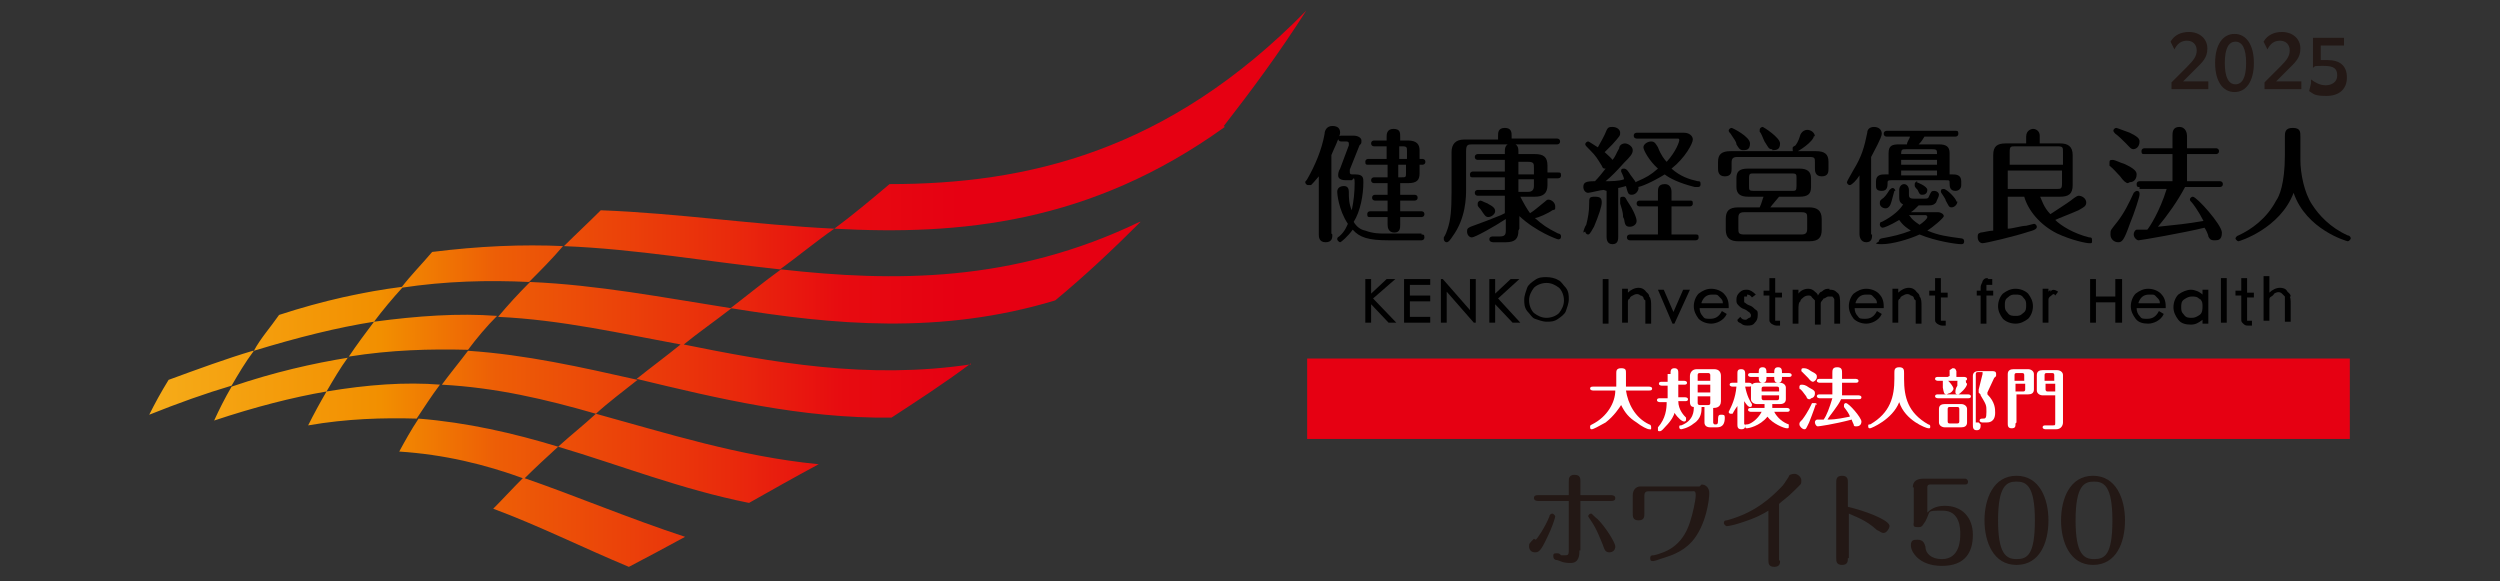
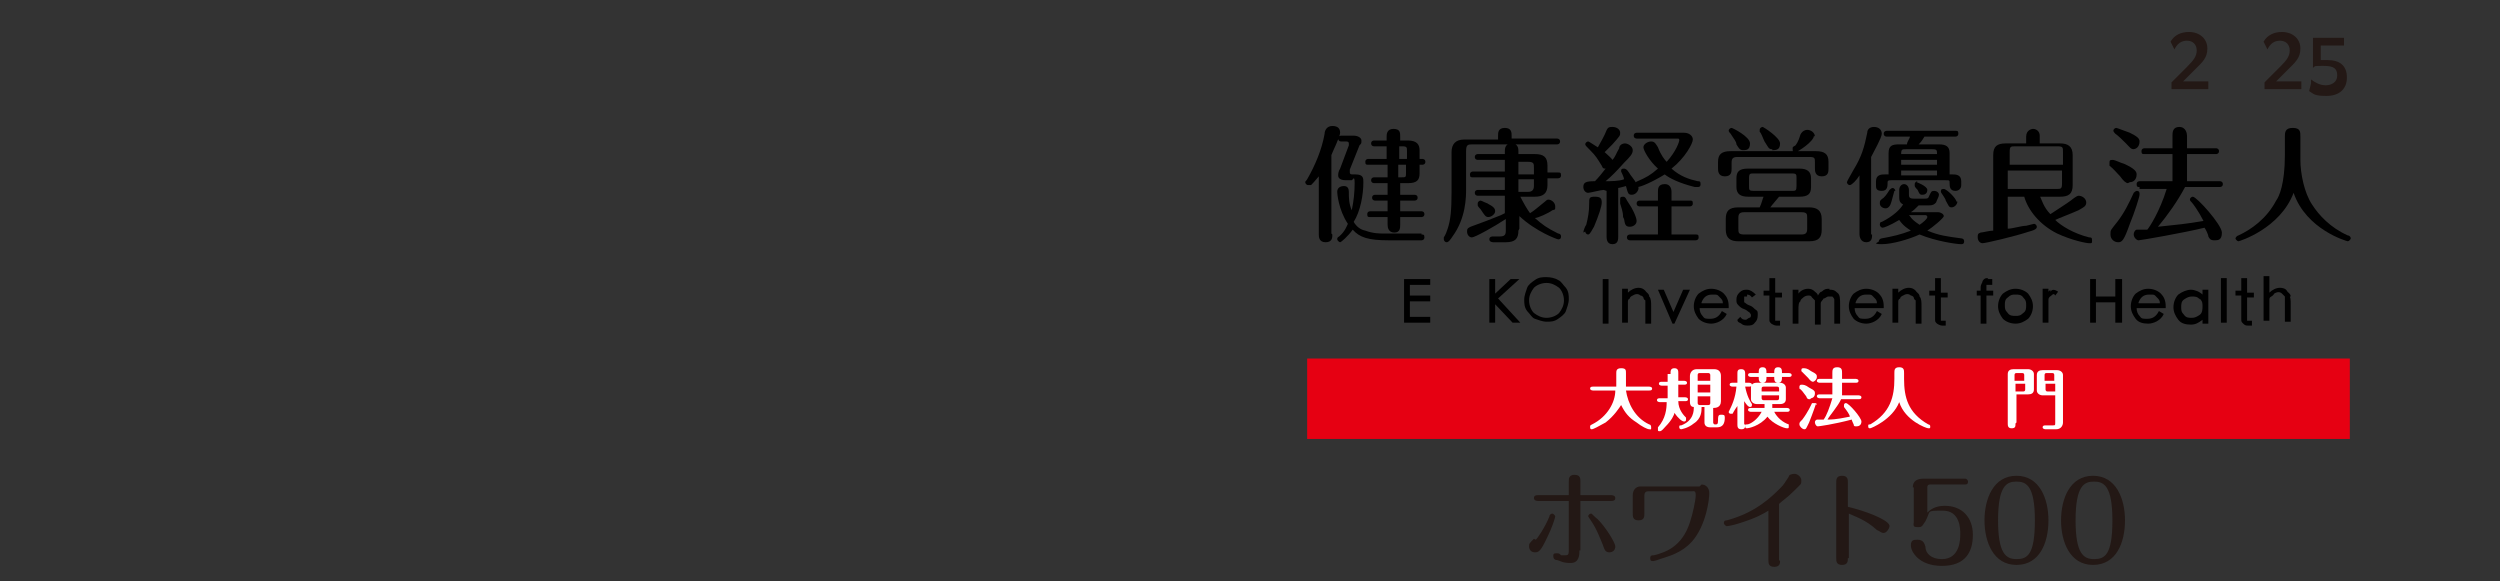
<svg xmlns="http://www.w3.org/2000/svg" id="_レイヤー_2" data-name="レイヤー_2" version="1.1" viewBox="0 0 258 60">
  <rect x="0" y="0" width="258" height="60" fill="#333333" stroke="none" />
  <defs>
    <style>
      .st0 {
        fill: url(#_名称未設定グラデーション_3);
      }

      .st1 {
        fill: #231815;
      }

      .st2 {
        fill: #fff;
      }

      .st3 {
        fill: #e60012;
      }
    </style>
    <linearGradient id="_名称未設定グラデーション_3" data-name="名称未設定グラデーション 3" x1="15.4" y1="31.1" x2="134.8" y2="31.1" gradientTransform="translate(0 61) scale(1 -1)" gradientUnits="userSpaceOnUse">
      <stop offset="0" stop-color="#f6ac19" />
      <stop offset=".2" stop-color="#f28f00" />
      <stop offset=".3" stop-color="#ed5e06" />
      <stop offset=".5" stop-color="#e92b0c" />
      <stop offset=".6" stop-color="#e70b10" />
      <stop offset=".7" stop-color="#e60012" />
    </linearGradient>
  </defs>
-   <path class="st0" d="M126.4,13.1c-13.9,10-27.4,11.2-40.3,10.5,1.9-1.4,3.8-3,5.7-4.6,14.1,0,28.7-3.3,43-17.9-2.8,4.4-5.7,8.3-8.5,11.9h0ZM86.1,23.6c-8.3-.4-16.1-1.6-24.1-1.9-1.3,1.3-2.6,2.5-3.8,3.7,7.5.3,14.8,1.6,22.3,2.4,1.8-1.3,3.6-2.8,5.6-4.2ZM58.2,25.4c-4.3-.2-8.8,0-13.6.6-1.1,1.3-2.2,2.4-3.2,3.7,4.6-.7,9-.8,13.2-.6,1.2-1.2,2.4-2.4,3.5-3.7h0ZM117.6,22.9c-13.1,6.3-25.4,6.2-37,4.9-1.8,1.3-3.5,2.7-5.2,4,10.5,1.7,21.6,2.8,33.5-.8,2.9-2.4,5.8-5.1,8.8-8.1h0ZM41.5,29.6c-3.9.5-8.1,1.4-12.7,2.9-.9,1.3-1.9,2.4-2.6,3.7,4.6-1.4,8.6-2.4,12.4-3,.9-1.2,1.9-2.4,3-3.6ZM26.1,36.2c-2.7.8-5.7,1.9-8.7,3-.8,1.3-1.4,2.4-2,3.6,3-1.2,5.8-2.2,8.5-3,.7-1.2,1.4-2.4,2.3-3.6h0ZM75.4,31.8c-7-1.1-13.7-2.4-20.7-2.7-1.2,1.2-2.3,2.4-3.3,3.6,6.5.3,12.6,1.7,19.1,2.9,1.6-1.3,3.2-2.4,5-3.8h0ZM51.3,32.6c-4-.3-8.2,0-12.7.6-.9,1.2-1.8,2.4-2.6,3.6,4.4-.7,8.4-.8,12.3-.7.9-1.2,1.9-2.4,3-3.5ZM100.2,37.6c-10.7,1.6-20.5-.2-29.9-2.1-1.6,1.3-3.1,2.4-4.6,3.6,8.3,2,17,4.1,26.3,4,2.6-1.7,5.4-3.5,8.2-5.6ZM36,36.9c-3.7.6-7.7,1.5-12.1,3-.7,1.2-1.3,2.4-1.8,3.5,4.2-1.4,8.1-2.4,11.6-3,.7-1.2,1.4-2.4,2.2-3.5ZM65.8,39.2c-5.8-1.3-11.5-2.6-17.5-3-.9,1.2-1.9,2.4-2.7,3.5,5.6.3,10.7,1.5,15.9,3,1.3-1.2,2.8-2.3,4.3-3.5h0ZM45.5,39.7c-3.7-.3-7.6,0-11.8.7-.7,1.2-1.3,2.3-1.9,3.5,4-.7,7.8-.8,11.2-.7.8-1.2,1.5-2.3,2.4-3.5h0ZM84.4,47.9c-8.1-.8-15.6-3.2-22.9-5.2-1.3,1.2-2.7,2.3-3.9,3.4,6.4,1.9,12.7,4.4,19.7,5.8,2.3-1.3,4.6-2.6,7.2-4h0ZM70.7,55.4c-5.8-1.9-11.2-4.2-16.7-6.1-1.1,1.1-2.1,2.2-3.1,3.2,4.6,1.7,9.2,4,14,6,1.9-1,3.8-2,5.8-3.1ZM57.6,46.1c-4.6-1.4-9.4-2.5-14.4-2.9-.8,1.2-1.4,2.3-2,3.4,4.6.3,8.8,1.3,12.9,2.8,1.1-1.1,2.3-2.2,3.5-3.3Z" />
  <path d="M137.5,24.2c0,.3,0,.8-.7.8s-.7-.6-.7-.8v-6c-.4.5-.7.8-.8.9,0,0-.2,0-.3,0-.2,0-.3-.2-.3-.3s0,0,.2-.3c.8-1.4,1.5-3,1.8-4.7,0-.3.2-.8.8-.8s.8.3.8.7-.8,2-.9,2.3v8.1h0ZM146.7,24.2c.2,0,.3,0,.3.3s-.3.3-.3.3h-3.4c-2.1,0-3-.3-3.7-1.1-.5.7-1.2,1.3-1.3,1.3s-.3-.2-.3-.3,0-.2.2-.3c.6-.5.8-1.1.9-1.3-1-1.5-1.1-3.2-1.1-3.3,0-.4.3-.6.7-.6s.5.3.5.6c0,.6,0,1.2.3,1.9.2-.9.3-1.9.3-2.8s-.2-.3-.3-.3h-.6c-.8,0-.8-.4-.8-.5s0-.4.2-.7l.9-2.4v-.2c0-.2-.2-.2-.3-.2h-.5c0,0-.3,0-.3-.3s.3-.3.3-.3h1.3c.4,0,.8.2.8.5s0,.3-.2.5l-1,2.5c0,0,0,.2,0,.3,0,.2.2.2.3.2h.3c.8,0,.8.4.8.8,0,1.3-.3,3-1,4.1.3.5.7.8,1.2.9.8.3,1.5.3,1.9.3h3.9ZM141.2,17c-.2,0-.3,0-.3-.3s.3-.3.3-.3h1.9v-1.3h-1.3c0,0-.3,0-.3-.3s.3-.3.3-.3h1.3v-.4c0-.2,0-.8.7-.8s.7.4.7.8v.4h.8c.9,0,1.2.4,1.2,1v.9h.3c0,0,.3,0,.3.3s-.3.3-.3.3h-.3v.9c0,.7-.3,1-1.2,1h-.8v1.2h1.5c0,0,.3,0,.3.3s-.3.3-.3.3h-1.5v1.1h2.2c0,0,.3,0,.3.3s-.3.3-.3.3h-2.2v.8c0,.3,0,.8-.6.8s-.7-.5-.7-.8v-.8h-1.8c-.2,0-.3,0-.3-.3s.3-.3.3-.3h1.8v-1.1h-1.3c0,0-.3,0-.3-.3s.3-.3.3-.3h1.3v-1.2h-1.4c0,0-.3,0-.3-.3s.3-.3.3-.3h1.4v-1.3h-2ZM145.2,16.4v-.8c0-.4,0-.5-.5-.5h-.3v1.3h.8ZM144.3,17v1.3h.3c.5,0,.5,0,.5-.5v-.8h-.8Z" />
  <path d="M154.6,14.3v-.3c0-.3,0-.8.7-.8s.7.5.7.8v.3h4.7c0,0,.3,0,.3.3s-.3.3-.3.3h-8.7c-.5,0-.7,0-.7.7v3.9c0,.8,0,3-1.4,4.9-.2.3-.4.6-.6.6s-.3-.2-.3-.3v-.2c.2-.3.3-.6.4-.9.3-.9.4-1.9.4-3.8v-4.1c0-.8.4-1.3,1.3-1.3h3.5ZM156.7,23.8c0,.8-.3,1.2-1.3,1.2h-1.3c0,0-.4,0-.4-.3s.3-.3.4-.3h.7c.5,0,.6-.2.6-.6v-1.2c-1.2.8-3.2,1.9-3.5,1.9s-.5-.3-.5-.6,0-.4.9-.7c.6-.2,1.6-.6,2.6-1,0,0,.4-.2.4-.2h0v-1.8h-2.8c0,0-.3,0-.3-.3s.3-.3.3-.3h2.8v-1.3h-3.3c-.2,0-.3,0-.3-.3s.3-.3.3-.3h3.3v-1.2h-2.8c0,0-.3,0-.3-.3s.3-.3.3-.3h2.8v-.3c0-.2,0-.8.7-.8s.7.6.7.8v.3h1.7c.9,0,1.3.3,1.3,1.2v.7h1.1c.2,0,.3,0,.3.3s-.3.3-.3.3h-1.1v.7c0,.9-.5,1.2-1.3,1.2h-1.5c.3.6.7,1.3,1,1.7.5-.3.9-.7,1.3-1s.4-.4.6-.4c.3,0,.7.3.7.7s0,.3-.3.4c-.4.3-1.5.8-1.8.8.8.7,1.2,1,2.4,1.6,0,0,.3,0,.3.3s-.2.3-.3.3-2.3-.8-4-2.4v1.3h0ZM153.5,21c.6.3.8.5.8.8s-.4.6-.7.6-.4-.2-.8-.8c0,0-.3-.3-.3-.4v-.2c0-.2.2-.3.3-.3s.6.3.8.3ZM156.7,18h1.6v-.7c0-.4,0-.6-.6-.6h-1v1.2h0ZM156.7,19.8h1c.4,0,.6-.2.6-.6v-.7h-1.6v1.3Z" />
  <path d="M165.5,19.6c-.3,0-1.4.3-1.6.3-.3,0-.5-.3-.5-.6,0-.5.3-.6,1.2-.6.3-.3.8-.9,1.1-1.3-.2,0-.3,0-.4-.3-.5-.8-.6-1-1.2-1.6-.4-.4-.5-.5-.5-.6,0-.2.2-.3.3-.3s.8.5,1,.6c.4-.7.6-1.1.7-1.3.3-.7.3-.8.8-.8s.8.3.8.6,0,.3-.8,1.2c-.3.3-.6.6-.8.8.3.3.7.6.8.8.3-.3.4-.7.7-1.2,0-.3.3-.5.6-.5s.8.3.8.7-.3.7-.9,1.3c-.8.9-1.3,1.4-1.9,1.9.5,0,1.4,0,1.9-.2,0-.2-.3-.8-.3-.8,0-.2,0-.3.3-.3s.5.4.7.7c0,0,.8,1,.8,1.3s-.3.7-.7.7-.4-.2-.6-.9c0,0-.7.2-.8.2v5c0,.3,0,.8-.6.8s-.6-.6-.6-.8v-4.7h0ZM163.4,24c0-.2.2-.7.3-.8.2-.8.3-1.4.3-2.1s0-.8.6-.8.7.2.7.6-.3,1.3-.8,2.5c-.2.3-.4.8-.6.8s-.3-.2-.3-.3h0ZM167.5,22.4c0-.6-.2-1-.3-1.4,0,0,0-.3,0-.4,0-.2,0-.3.3-.3s.3.3.6.7.8,1.4.8,1.8-.4.6-.7.6c-.5,0-.5-.3-.6-.8h0ZM171.1,21.3h-1.9c0,0-.3,0-.3-.3s.3-.3.3-.3h1.9v-.9c0-.3,0-.8.7-.8s.7.7.7.8v.9h1.9c.2,0,.3,0,.3.3s-.3.3-.3.3h-1.9v2.9h2.5c.2,0,.3,0,.3.3s-.3.3-.3.3h-6.8c0,0-.3,0-.3-.3s.3-.3.3-.3h2.9v-2.9h0ZM168.9,14.3c0,0-.3,0-.3-.3s.3-.3.3-.3h4.9c.5,0,.9.3.9.7s-.8,1.9-2.2,3c.9.8,1.8,1.1,2.7,1.3.2,0,.3,0,.3.3s-.2.3-.3.3h-.3c-1.6-.4-2.6-.9-3.1-1.3-1.3.8-2.5,1.3-2.8,1.3s-.3-.2-.3-.3.2-.3.3-.3c.9-.4,1.3-.6,2.1-1.3-.9-.8-1.5-1.9-1.5-2.2s.4-.6.8-.6.5.3.7.6c.3.8.7,1.3.9,1.5,1-1.1,1.3-2.1,1.3-2.2,0-.2,0-.2-.3-.2h-4.2Z" />
  <path d="M178.7,17.4c0,.3,0,.8-.7.8s-.7-.6-.7-.8v-.7c0-.8.4-1.1,1.3-1.1h8.8c.9,0,1.3.3,1.3,1.1v.7c0,.3,0,.8-.7.8s-.7-.6-.7-.8v-.6c0-.5,0-.6-.6-.6h-7.4c-.5,0-.6.2-.6.6v.6h0ZM183.6,20.3c-.4.5-.7.8-.9,1.1h4c.8,0,1.3.3,1.3,1.2v1.1c0,.8-.3,1.2-1.3,1.2h-7.3c-.8,0-1.3-.3-1.3-1.2v-1.1c0-.8.3-1.2,1.3-1.2h2.2c.2-.4.3-.9.4-1.1h-1.6c-.8,0-1.2-.3-1.2-1v-.9c0-.7.3-1,1.2-1h5.3c.8,0,1.2.3,1.2,1v.9c0,.7-.3,1-1.2,1h-2.1ZM179.9,15.5c-.4,0-.5-.3-.7-.6,0-.3-.3-.6-.6-1.1-.2-.2-.2-.3-.2-.3,0-.2.2-.3.3-.3s1.9.9,1.9,1.6-.4.7-.8.7h0ZM186.5,22.5c0-.4,0-.6-.6-.6h-5.9c-.5,0-.6.2-.6.6v1.1c0,.4,0,.6.6.6h5.9c.5,0,.6-.2.6-.6v-1.1ZM185.4,18.4c0-.4,0-.5-.5-.5h-3.9c-.4,0-.5,0-.5.5v.8c0,.4,0,.5.5.5h3.9c.4,0,.5,0,.5-.5v-.8ZM182.9,15.4c-.4,0-.4-.2-.8-.8-.2-.4-.3-.8-.5-1v-.2c0-.2.2-.3.3-.3s1.8,1.1,1.8,1.7-.3.7-.8.7v-.2ZM187.2,14c0,.6-1.7,1.7-1.9,1.7s-.3,0-.3-.3,0-.2.3-.4c.3-.4.4-.8.5-1.1.2-.4.5-.5.7-.5.4,0,.8.3.8.7h0Z" />
  <path d="M193.2,24.2c0,.3,0,.8-.6.8s-.7-.6-.7-.8v-6.1c-.3.5-.8,1-1,1s-.3-.2-.3-.3.6-1.1.7-1.3c.8-1.3,1.1-2.3,1.4-3.8,0-.3.2-.6.7-.6s.8.3.8.7-.8,1.8-1.1,2.4v8h0ZM200.1,14.9c.7,0,1.1.2,1.1.9v2.2h.3c.3,0,.9,0,.9.7v.4c0,.4-.3.6-.6.6-.6,0-.6-.5-.6-.8s0-.3-.4-.3h-5.6c-.2,0-.4,0-.4.2,0,.4,0,.9-.6.9s-.6-.3-.6-.6v-.4c0-.7.6-.7.9-.7h.4v-2.2c0-.8.4-.9,1.1-.9h.8c0-.3.3-.6.3-.8h-2.4c0,0-.3,0-.3-.3s.3-.3.3-.3h7.1c.2,0,.3,0,.3.3s-.3.3-.3.3h-3.2c-.3.5-.4.6-.6.8h1.9,0ZM196,19.6c0-.3.2-.6.5-.6s.5.3.5.6v.4c0,.3,0,.5.5.5h1.1c.3,0,.4,0,.5-.3.2-.4.2-.5.5-.5s.5.2.5.4-.2.5-.3.8c-.2.2-.3.3-.8.3h-1c-.4.4-.5.5-.8.7h2.8c.3,0,.6.2.6.4s-1.2,1.2-1.7,1.5c1.2.5,2,.6,3.5.8,0,0,.3,0,.3.3s-.2.3-.3.3c-.5,0-2.6-.3-4.3-1-1.1.5-2.8,1-3.9,1s-.3-.2-.3-.3c0-.2.2-.3.3-.3,1.1-.2,2-.4,3-.8-.3-.2-.8-.5-1.2-1.1-1,.6-1.6.8-1.7.8-.2,0-.3-.2-.3-.3s0-.3.2-.3c1.2-.6,1.9-1.3,2.2-1.8-.4-.2-.4-.5-.4-.8v-.8ZM195.5,19.7c0,0-.2.7-.3,1.1s-.3.7-.6.7-.6-.2-.6-.5,0-.3.4-.6c.3-.3.4-.5.6-.8,0,0,.2-.2.3-.2.2,0,.3.2.3.3h0ZM199.9,15.9c0-.4,0-.5-.5-.5h-2.7c-.4,0-.5,0-.5.5h3.7ZM199.9,17v-.5h-3.7v.5h3.7ZM199.9,18.1v-.5h-3.7v.5h3.7ZM197.1,22.3c.2.3.4.5,1,.9.3-.2.8-.6.8-.8s-.2-.2-.2-.2h-1.7ZM197.8,18.8s1.1.4,1.1.8-.3.5-.5.5-.3,0-.5-.5c0,0-.3-.3-.3-.4v-.2c0-.2.2-.3.3-.3h0ZM202,20.8c0,.3-.3.6-.6.6s-.3-.2-.6-.7c0-.2-.5-.8-.5-.9,0-.2,0-.3.3-.3s1.3,1,1.3,1.3h0Z" />
  <path d="M210.5,20.2c.2.4.4,1.2,1.1,1.9.9-.6,1.7-1.1,2.1-1.4.5-.4.7-.5.8-.5.4,0,.8.3.8.7s-.3.5-.8.8c-.9.4-2,.8-2.4,1,.6.6,1.9,1.4,3.5,1.8.2,0,.3,0,.3.3s0,.3-.3.3-1.8-.3-3.3-1c-1.8-.9-3-2.4-3.4-3.8h-1.7v3.3c.5,0,1.4-.3,1.9-.3l.8-.2c.2,0,.3.2.3.3s0,.3-.8.5c-1.5.5-4.5,1.2-4.8,1.2s-.5-.3-.5-.6,0-.4.3-.5c.2,0,.9-.2,1.3-.2v-7.8c0-.9.4-1.2,1.3-1.2h2.1v-.7c0-.7.6-.8.7-.8.4,0,.7.3.7.7v.8h2.1c.8,0,1.3.3,1.3,1.2v3.1c0,.9-.4,1.2-1.3,1.2h-2.3,0ZM207.3,17h5.6v-1.3c0-.5,0-.6-.6-.6h-4.3c-.5,0-.6,0-.6.6v1.3h0ZM212.8,17.6h-5.6v1.9h5c.5,0,.6,0,.6-.6v-1.3h0Z" />
  <path d="M219.6,18.9q-.3,0-.8-.7c-.3-.3-.7-.8-1.1-1.1,0,0,0-.2,0-.3,0-.2,0-.3.3-.3s.8.3,1.2.4c1.1.5,1.3.8,1.3,1.1,0,.5-.3.8-.7.8ZM220.8,20.1c0,.2-.5,1.8-1,3-.6,1.7-.8,1.9-1.2,1.9s-.8-.3-.8-.8,0-.4.7-1.3c.7-.9,1.2-1.9,1.7-3,0,0,.2-.2.3-.2s.3,0,.3.3h0ZM220.2,15.4c-.3,0-.4-.2-.8-.6-.3-.3-.8-.8-1.1-1,0,0-.2-.2-.2-.3,0-.2.2-.3.3-.3s.8.3,1.4.5c.8.4,1,.6,1,.9,0,.5-.3.8-.7.8h0ZM220.8,19.3c-.2,0-.3,0-.3-.3s.3-.3.3-.3h3.4v-2.8h-2.9c-.2,0-.3,0-.3-.3s.3-.3.3-.3h2.9v-1.3c0-.3,0-.9.7-.9s.8.7.8.9v1.3h3c0,0,.3,0,.3.3s-.3.3-.3.3h-3v2.8h3.4c0,0,.3,0,.3.3s-.3.3-.3.3h-3.6c-.8,1.5-1.8,2.9-2.8,4.1,1.9-.2,3-.3,4.7-.6-.5-1-1.1-1.8-1.2-1.9s-.2-.2-.2-.3c0-.2.2-.3.3-.3.4,0,3,2.9,3,3.7s-.4.8-.8.8-.5-.2-.6-.4c0-.2-.3-.8-.4-.9-2,.5-6.6,1.3-6.8,1.3s-.5-.3-.5-.6.2-.5.3-.5.8,0,1.1,0c.2-.2,1.3-1.9,2-4.2h-3,.2Z" />
  <path d="M235.8,14.1c0-.4,0-.9.8-.9s.8.4.8.9v2.4c0,1.4.4,3.4,1.2,4.6.7,1.1,1.9,2.4,3.7,3.2.2,0,.3.2.3.3s-.2.3-.3.3-4.3-1.2-5.6-5c-1.4,3.7-5.6,5-5.7,5s-.3-.2-.3-.3.2-.3.3-.3c1.3-.6,2.9-1.7,3.9-3.6.3-.4.9-1.7.9-4.7v-1.9h0Z" />
-   <polygon points="144 28.8 143.1 28.8 141.5 30.3 141.5 28.8 140.9 28.8 140.9 33.3 141.5 33.3 141.5 31.4 143.3 33.3 143.3 33.3 144.1 33.3 141.7 30.8 144 28.8" />
  <polygon points="144.9 33.3 147.6 33.3 147.6 32.7 145.5 32.7 145.5 31.1 147.6 31.1 147.6 30.5 145.5 30.5 145.5 29.4 147.6 29.4 147.6 28.8 144.9 28.8 144.9 33.3" />
-   <polygon points="151.7 32 148.9 28.8 148.7 28.8 148.7 33.3 149.3 33.3 149.3 30.1 152.1 33.3 152.3 33.3 152.3 28.8 151.7 28.8 151.7 32" />
  <polygon points="156.8 28.8 155.9 28.8 154.3 30.3 154.3 28.8 153.7 28.8 153.7 33.3 154.3 33.3 154.3 31.4 156.1 33.3 156.1 33.3 156.9 33.3 154.6 30.8 156.8 28.8" />
  <path d="M160.8,28.9c-.3-.2-.8-.3-1.2-.3s-.8,0-1.2.3c-.3.2-.7.5-.8.8s-.3.8-.3,1.2,0,.8.3,1.2c.3.3.5.7.8.8s.8.3,1.2.3.8,0,1.2-.3c.3-.2.7-.5.8-.8s.3-.8.3-1.2,0-.8-.3-1.2c-.3-.3-.5-.7-.8-.8ZM161.4,31c0,.5-.2.9-.5,1.3-.3.3-.8.5-1.3.5s-.9-.2-1.3-.5c-.3-.3-.5-.8-.5-1.3s.2-.9.5-1.3c.3-.3.8-.5,1.3-.5s.9.2,1.3.5c.3.3.5.8.5,1.3Z" />
  <rect x="165.4" y="28.8" width=".6" height="4.6" />
  <path d="M169.8,30c-.2-.2-.4-.3-.7-.3-.4,0-.8.2-1.1.5v-.4h-.6v3.5h.6v-2.1c0-.2,0-.3.2-.4,0-.2.3-.3.3-.3.3-.2.6-.2.8,0,0,0,.2,0,.3.2,0,0,0,.2.2.3v2.4h.6v-1.8c0-.4,0-.8-.2-1,0-.3-.3-.4-.4-.6h0Z" />
  <polygon points="172.7 32.2 171.7 29.9 171.1 29.9 172.6 33.4 172.8 33.4 174.4 29.9 173.7 29.9 172.7 32.2" />
  <path d="M178.4,31.6c0-.6-.2-1-.5-1.3-.3-.3-.8-.5-1.3-.5s-.9.2-1.3.5c-.3.3-.5.8-.5,1.3s.2.9.5,1.3c.3.3.8.5,1.3.5s1.3-.3,1.6-1h0l-.5-.3h0c-.3.6-.7.8-1.2.8s-.6,0-.8-.3c-.2-.2-.3-.5-.3-.8h3ZM175.6,31.2c.2-.5.5-.8,1.1-.8s.5,0,.8.3c.2.2.3.3.3.6h-2.2,0Z" />
  <path d="M180.2,30.4c.2,0,.4,0,.6.3h0l.4-.3h0c-.3-.3-.6-.5-.9-.5s-.5,0-.8.3c-.2.2-.3.4-.3.7s0,.4.2.6.3.3.6.4.4.3.5.3c0,0,.2.2.2.3s0,.3-.2.3c0,0-.3.2-.3.2-.2,0-.4,0-.6-.3h0l-.3.3h0c0,.3.3.3.4.4s.3.2.6.2.6,0,.8-.3c.2-.2.3-.4.3-.8s0-.4-.3-.6c-.2-.2-.3-.3-.6-.4s-.4-.3-.5-.3c0,0,0-.2,0-.3s0-.2,0-.3c0,0,.2,0,.3,0v-.2Z" />
  <path d="M183.2,28.7h-.6v1.3h-.6v.5h.6v2.4c0,.3,0,.3.2.5,0,0,.3.2.5.2h.4v-.5h-.5v-2.4h.7v-.5h-.7v-1.3h0Z" />
  <path d="M188.8,29.8c-.3,0-.5,0-.8.3-.2,0-.3.3-.4.4,0-.2-.2-.3-.3-.4-.2-.2-.4-.3-.7-.3-.4,0-.8.2-1,.5v-.4h-.6v3.5h.6v-1.4c0-.4,0-.8.2-.9,0-.2.2-.3.3-.4s.3-.2.5-.2.3,0,.4.2c0,0,.2.2.3.3v2.5h.6v-1.3c0-.4,0-.7,0-.9,0-.2.2-.3.3-.5.2,0,.3-.2.5-.2s.3,0,.4,0c0,0,.2.2.2.3v2.5h.6v-1.9c0-.7,0-1.1-.3-1.3-.3-.3-.5-.3-.8-.3v-.2Z" />
  <path d="M194.4,31.6c0-.6-.2-1-.5-1.3-.3-.3-.8-.5-1.3-.5s-.9.2-1.3.5c-.3.3-.5.8-.5,1.3s.2.9.5,1.3c.3.3.8.5,1.3.5s1.3-.3,1.6-1h0l-.5-.3h0c-.3.6-.7.8-1.2.8s-.6,0-.8-.3c-.2-.2-.3-.5-.3-.8h3ZM191.5,31.2c.2-.5.5-.8,1.1-.8s.5,0,.8.3c.2.2.3.3.3.6h-2.2,0Z" />
  <path d="M197.7,30c-.2-.2-.4-.3-.7-.3-.4,0-.8.2-1.1.5v-.4h-.6v3.5h.6v-2.1c0-.2,0-.3.2-.4,0-.2.3-.3.3-.3.3-.2.6-.2.8,0,0,0,.2,0,.3.2,0,0,0,.2.2.3v2.4h.6v-1.8c0-.4,0-.8-.2-1,0-.3-.3-.4-.4-.6h0Z" />
  <path d="M200.3,28.7h-.6v1.3h-.6v.5h.6v2.4c0,.3,0,.3.2.5,0,0,.3.2.5.2h.4v-.5h-.5v-2.4h.7v-.5h-.7v-1.3h0Z" />
  <path d="M205.2,28.7c-.3,0-.4,0-.6.3,0,.2-.2.3-.2.7v.3h-.4v.5h.4v2.9h.6v-2.9h.7v-.5h-.7v-.6h.2c.2,0,.3,0,.4,0h0v-.6h0c-.2,0-.3,0-.5,0h0Z" />
-   <path d="M208,29.8c-.5,0-.9.2-1.3.5-.3.3-.5.8-.5,1.3s.2.9.5,1.3c.3.3.8.5,1.3.5s.9-.2,1.3-.5c.3-.3.5-.8.5-1.3s-.2-.9-.5-1.3c-.3-.3-.8-.5-1.3-.5ZM208,30.4c.3,0,.6,0,.8.3.3.3.3.5.3.8s0,.6-.3.8c-.3.3-.5.3-.8.3s-.6,0-.8-.3c-.3-.3-.3-.5-.3-.8s0-.6.3-.8c.3-.3.5-.3.8-.3Z" />
+   <path d="M208,29.8c-.5,0-.9.2-1.3.5-.3.3-.5.8-.5,1.3s.2.9.5,1.3c.3.3.8.5,1.3.5s.9-.2,1.3-.5c.3-.3.5-.8.5-1.3s-.2-.9-.5-1.3c-.3-.3-.8-.5-1.3-.5ZM208,30.4c.3,0,.6,0,.8.3.3.3.3.5.3.8s0,.6-.3.8c-.3.3-.5.3-.8.3s-.6,0-.8-.3c-.3-.3-.3-.5-.3-.8s0-.6.3-.8c.3-.3.5-.3.8-.3" />
  <path d="M211.6,29.9s0,0-.2.2v-.3h-.6v3.5h.6v-2.3c0-.2,0-.3.3-.5.2-.2.3-.2.4,0h0l.3-.4h0c-.3-.2-.6-.3-.8,0h0Z" />
  <polygon points="218.3 30.6 216.3 30.6 216.3 28.8 215.7 28.8 215.7 33.3 216.3 33.3 216.3 31.2 218.3 31.2 218.3 33.3 219 33.3 219 28.8 218.3 28.8 218.3 30.6" />
  <path d="M223.5,31.6c0-.6-.2-1-.5-1.3-.3-.3-.8-.5-1.3-.5s-.9.2-1.3.5c-.3.3-.5.8-.5,1.3s.2.9.5,1.3.8.5,1.3.5,1.3-.3,1.6-1h0l-.5-.3h0c-.3.6-.7.8-1.2.8s-.6,0-.8-.3c-.2-.2-.3-.5-.3-.8h3ZM220.7,31.2c.2-.5.5-.8,1.1-.8s.5,0,.8.3c.2.2.3.3.3.6h-2.2,0Z" />
  <path d="M227.3,30.4c-.3-.3-.8-.5-1.2-.5s-.9.2-1.3.5c-.3.3-.5.8-.5,1.3s.2.9.5,1.3.8.5,1.3.5.8-.2,1.2-.5v.4h.6v-3.5h-.6v.4h0ZM227,30.8c.3.3.3.5.3.8s0,.7-.3.9-.5.3-.8.3-.6,0-.8-.3c-.3-.3-.3-.5-.3-.8s0-.6.3-.8.5-.3.8-.3.6,0,.8.3h0Z" />
  <rect x="229.2" y="28.7" width=".6" height="4.6" />
  <path d="M231.9,28.7h-.6v1.3h-.6v.5h.6v2.4c0,.3,0,.3.2.5s.3.2.5.2h.4v-.5h-.5v-2.4h.7v-.5h-.7v-1.3h0Z" />
  <path d="M236.4,30.6c0-.3-.3-.4-.4-.6s-.4-.3-.7-.3c-.4,0-.8.2-1.1.5v-1.7h-.6v4.6h.6v-2.1c0-.2,0-.3.2-.4s.3-.3.3-.3c.3-.2.6-.2.8,0,0,0,.2.2.3.3,0,0,0,.3,0,.3v2.3h.6v-1.8c0-.4,0-.8-.2-1v.2Z" />
  <rect class="st3" x="134.9" y="37" width="107.6" height="8.3" />
  <g>
    <path class="st2" d="M164.4,40.3c0,0-.3,0-.3-.2s.2-.2.3-.2h2.4v-1.4c0-.2,0-.5.5-.5s.5.2.5.5v1.4h2.4s.3,0,.3.2-.2.2-.3.2h-2.4c.2,1.3.9,2.8,2.4,3.5,0,0,.2,0,.2.3s0,.2-.2.2-.8-.3-1.3-.7c-.8-.5-1.2-1-1.6-1.8-.2.3-.7,1.1-1.6,1.8-.7.4-1.3.7-1.4.7s-.2,0-.2-.2,0-.2.2-.3c1.6-.8,2.4-2.3,2.4-3.5,0,0-2.4,0-2.4,0Z" />
    <path class="st2" d="M172.4,38.5c0-.2,0-.5.4-.5s.4.3.4.5v.8h.6s.3,0,.3.2-.2.2-.3.2h-.6v1.3h.7s.3,0,.3.2-.2.2-.3.2h-.7c0,.9.6,1.5.8,1.7v.2q0,.2-.2.2c-.2,0-.6-.3-1-.9,0,.2-.3.8-.9,1.4-.2.2-.4.5-.6.5s-.2,0-.2-.2v-.2c.8-.9.9-1.9.9-2.6h-.7s-.3,0-.3-.2.2-.2.3-.2h.8v-1.3h-.6s-.3,0-.3-.2.2-.2.3-.2h.6v-.8h.3ZM175.6,42.1c0,.3,0,1.1-.8,1.6-.6.5-1.3.6-1.3.6s-.2,0-.2-.2,0-.2.2-.2c1.3-.5,1.3-1.5,1.3-1.9-.4,0-.4-.4-.4-.6v-2.6c0-.3.2-.7.7-.7h1.8c.5,0,.7.3.7.7v2.6c0,.7-.6.7-.8.7v1.5c0,0,0,.2.2.2s.3,0,.3-.4,0-.6.3-.6.4,0,.4.3c0,.6-.2,1-.8,1h-.7c-.4,0-.6-.2-.6-.5v-1.6h-.3ZM175.2,39.3h1.3v-.6c0,0,0-.2-.2-.2h-.9q-.2,0-.2.2v.6ZM176.5,39.7h-1.3v.8h1.3v-.8ZM176.5,40.9h-1.3v.7c0,0,0,.2.2.2h.9q.2,0,.2-.2v-.7Z" />
    <path class="st2" d="M180.1,43.8c0,.3,0,.5-.4.5s-.4-.3-.4-.5v-1.9c-.3.4-.5.8-.5.8h-.2c0,0-.2,0-.2-.2h0c.3-.6.7-1.4.8-2.6h-.4s-.3,0-.3-.2.2-.2.3-.2h.5v-.9c0-.3,0-.5.4-.5s.4.3.4.5v.9h.4s.3,0,.3.2-.2.2-.3.2h-.4c.2,1,.5,1.5.7,1.8h0c0,.2,0,.3-.2.3-.2,0-.4-.3-.6-.6v2.4h0ZM180.7,42.5c0,0-.3,0-.3-.2s.2-.2.3-.2h1.4v-.4h-.8c-.3,0-.6-.2-.6-.5v-1.2c0-.3.2-.5.6-.5h2.4c.3,0,.6.2.6.5v1.2c0,.3-.2.5-.6.5h-.8v.4h1.5s.3,0,.3.2-.2.2-.3.2h-1.3c.3.6.9,1.1,1.5,1.3,0,0,0,0,0,.2s0,.2-.2.2c-.3,0-1.5-.5-2-1.2-.8,1-2,1.2-2.1,1.2s-.2,0-.2-.2,0-.2.2-.2c.3,0,1.1-.5,1.5-1.3h-1.3,0ZM183.1,38.5c0-.3,0-.6.4-.6s.4.3.4.6h.7s.3,0,.3.2-.2.2-.3.2h-.7c0,.3,0,.6-.4.6s-.4-.3-.4-.6h-.8c0,.3,0,.6-.4.6s-.4-.3-.4-.6h-.8s-.3,0-.3-.2.2-.2.3-.2h.8c0-.3,0-.6.4-.6s.4.3.4.6h.8ZM183.6,40.4v-.3q0-.2-.2-.2h-1.4q-.2,0-.2.2v.3h1.8,0ZM181.8,40.8v.3c0,0,0,.2.2.2h1.4q.2,0,.2-.2v-.3h-1.8,0Z" />
    <path class="st2" d="M186.8,41.2c-.2,0-.3,0-.4-.3-.3-.4-.5-.7-.7-.8v-.2c0,0,0-.2.2-.2s.4,0,.8.3c.6.3.6.4.6.6,0,.4-.3.5-.4.5h0ZM187.4,41.7s-.3.9-.7,1.9c-.3.6-.3.7-.5.7s-.5-.3-.5-.5,0-.2.3-.5c.6-.8.9-1.5,1-1.7,0,0,0,0,.2,0s.3,0,.3.2h0ZM187.1,39.4q-.2,0-.5-.4c-.2-.2-.3-.3-.7-.7h0c0-.2,0-.3.2-.3s.4,0,.8.3c.6.3.6.4.6.6,0,.3-.3.5-.4.5h0ZM189.1,40.8v-1.3h-1.3s-.3,0-.3-.2.2-.2.3-.2h1.3v-.6c0-.3,0-.6.5-.6s.5.3.5.6v.6h1.4s.3,0,.3.2-.2.2-.3.2h-1.4v1.3h1.7s.3,0,.3.2-.2.2-.3.2h-1.8c-.3.7-1.2,1.7-1.4,2.1,1,0,1.7-.2,2.3-.3,0-.2-.3-.6-.6-1v-.2c0,0,0-.2.2-.2.3,0,1.6,1.5,1.6,1.9s-.3.5-.5.5-.3,0-.3-.2c0,0-.2-.4-.2-.5-1.9.5-3.4.7-3.5.7-.2,0-.3-.3-.3-.4s0-.2.2-.3c0,0,.2,0,.7,0,.3-.4.6-1.2.9-2.2h-1.3s-.3,0-.3-.2.2-.2.3-.2h1.6-.2Z" />
    <path class="st2" d="M195.5,38.5c0-.3,0-.6.5-.6s.5.3.5.6v.6c0,1.9.4,3.5,2.5,4.7,0,0,.2,0,.2.2s0,.2-.2.2c-.2,0-2.4-.8-3-2.7-.7,1.8-2.9,2.7-3,2.7s-.2,0-.2-.2,0-.2.2-.2c2.1-1.2,2.5-2.9,2.5-4.7v-.6h-.2Z" />
-     <path class="st2" d="M203.1,40.7s.3,0,.3.2-.2.2-.3.2h-3.1s-.3,0-.3-.2.2-.2.3-.2h3.1ZM201.2,38.8v-.3c0-.2,0-.3,0-.3s.3-.2.3-.2c.2,0,.3,0,.4.3v.6h.8s.3,0,.3.2-.2.2-.3.2h-2.7s-.3,0-.3-.2.2-.2.3-.2h1ZM203,43.6c0,.4-.3.5-.6.5h-1.7c-.3,0-.6-.2-.6-.5v-1.4c0-.4.3-.5.6-.5h1.7c.3,0,.6.2.6.5v1.4ZM200.9,40.7c-.3,0-.3-.2-.4-.7,0,0,0-.3,0-.5v-.2c0,0,0-.2.2-.2.3,0,.9.8.9,1s-.3.5-.5.5h0ZM202.2,42.2q0-.2-.2-.2h-.8q-.2,0-.2.2v1.3q0,.2.2.2h.8q.2,0,.2-.2v-1.3ZM203,39.6c0,.4-.8,1.1-.9,1.1s-.3,0-.3-.2,0-.4.2-.7v-.4c0-.2.2-.3.4-.3s.5,0,.5.4h0ZM204.4,43.8c0,.3,0,.6-.4.6s-.4-.3-.4-.6v-5c0-.4.3-.5.6-.5h1.3c.3,0,.5,0,.5.3s0,.2-.2.4l-.7,1.5v.2q0,0,0,0c.8.8.8,1.5.8,1.9,0,1-.7,1-.9,1h-.4s-.3,0-.3-.2.2-.2.3-.2c.3,0,.4,0,.4-.7s0-.7-.6-1.7c0-.2-.2-.2-.2-.3v-.3l.4-1.6v-.2c0,0,0,0-.2,0h-.3q-.2,0-.2.2v5h.3Z" />
    <path class="st2" d="M208,43.7c0,.3,0,.5-.4.5s-.4-.3-.4-.5v-5.1c0-.4.3-.5.6-.5h1.5c.3,0,.6.2.6.5v1.6c0,.4-.3.5-.6.5h-1.2v2.9h0ZM208.9,39.3v-.6q0-.2-.2-.2h-.6q-.2,0-.2.2v.6h.9,0ZM208,39.6v.8h.8q.2,0,.2-.2v-.6h-.9,0ZM210.8,40.8c-.3,0-.6-.2-.6-.5v-1.6c0-.4.3-.5.6-.5h1.5c.3,0,.6.2.6.5v4.9c0,.3-.2.7-.7.7h-1.1c0,0-.3,0-.3-.2s.2-.2.3-.2h.7c.3,0,.3,0,.3-.3v-2.8h-1.3ZM212,39.3v-.6q0-.2-.2-.2h-.6q-.2,0-.2.2v.6h.9,0ZM211.1,39.6v.6c0,0,0,.2.2.2h.8v-.8h-.9,0Z" />
  </g>
  <path class="st1" d="M158.5,55.7c.2-.2.9-1.2,1.4-2.4,0-.2.2-.3.3-.3s.3.2.3.3-.3,1.1-.8,2.1c-.7,1.5-.9,1.6-1.3,1.6s-.6-.3-.6-.6,0-.3.5-.8ZM163,56.8c0,.4,0,1.3-.9,1.3s-1-.2-1.4-.3c-.3,0-.4-.2-.4-.4s0-.3.3-.3.3,0,.5.2c.3,0,.3,0,.5,0,.3,0,.3-.2.3-.6v-5h-3.2c0,0-.4,0-.4-.3s.3-.3.4-.3h3.2v-1.4c0-.3,0-.7.6-.7s.6.4.6.7v1.4h3.2c0,0,.4,0,.4.3s-.3.3-.4.3h-3.2v5.1ZM165.4,56.2c-.3-.7-.6-1.6-1.3-2.6q-.2-.3-.2-.3c0-.2.2-.3.3-.3s.3.3.7.6c.8.8,1.8,2.4,1.8,2.8s-.3.6-.6.6c-.4,0-.5-.2-.7-.8h0Z" />
  <path class="st1" d="M175.6,50c.4,0,.8.3.8.9s-.3,3.3-1.8,5c-1.1,1.2-2.4,1.5-3.3,1.8,0,0-.5.2-.7.2s-.3,0-.3-.3.2-.3.4-.3c1.2-.3,2.9-.9,3.7-3.4.3-.9.6-2.3.6-2.8s-.2-.4-.4-.4h-4.5c-.3,0-.4.2-.4.4v1.9c0,.3,0,.7-.6.7s-.6-.4-.6-.7v-1.9c0-.5.3-.9.8-.9h6.1Z" />
  <path class="st1" d="M183.7,57.9c0,.2,0,.6-.6.6s-.6-.4-.6-.7v-5.1c-1.3.8-2.4,1.1-3,1.3-.6.2-1.2.3-1.3.3s-.3-.2-.3-.3c0-.3.2-.3.3-.3,3-.8,4.6-2.4,5.6-3.4.3-.3.4-.5.8-1.1,0-.2.3-.3.6-.3s.7.3.7.7,0,.3-.8,1.1c-.7.7-1.2,1-1.5,1.3v5.8Z" />
  <path class="st1" d="M190.7,57.6c0,.3,0,.7-.6.7s-.6-.4-.6-.7v-7.8c0-.3,0-.7.6-.7s.6.4.6.7v2.5c.8.2,1.9.5,3,1s1.3.8,1.3,1-.3.7-.6.7-.4-.2-.7-.3c-1.2-1.1-2.3-1.4-2.9-1.7v4.6h0Z" />
  <path class="st1" d="M197.4,50.3c0-.7.5-.9,1.1-.9h4.3c.2,0,.3.2.3.3s0,.3-.3.3h-3.6c-.3,0-.3.2-.3.3v2.6c.3-.3.8-.7,1.8-.7,1.8,0,2.9,1.2,2.9,3s-.8,3.2-3.2,3.2-3.2-1.5-3.2-2.1.3-.6.7-.6c.6,0,.7.4.8.7,0,.7.6,1.3,1.7,1.3,1.9,0,1.9-2.1,1.9-2.6s0-2.4-1.8-2.4-1.2,0-1.8,1.1c-.3.4-.3.6-.7.6s-.6,0-.5-.5v-3.6h0Z" />
  <path class="st1" d="M211.4,53.7c0,2.3-.9,4.6-3.3,4.6s-3.3-2.4-3.3-4.6.9-4.6,3.3-4.6,3.3,2.4,3.3,4.6ZM206.2,53.7c0,3.4.8,4,1.9,4s1.9-.4,1.9-4-.9-4-1.9-4-1.9.4-1.9,4Z" />
  <path class="st1" d="M219.3,53.7c0,2.3-.9,4.6-3.3,4.6s-3.3-2.4-3.3-4.6.9-4.6,3.3-4.6,3.3,2.4,3.3,4.6ZM214.2,53.7c0,3.4.8,4,1.9,4s1.9-.4,1.9-4-.9-4-1.9-4-1.9.4-1.9,4Z" />
  <path class="st1" d="M223.9,8.7l1.8-1.8c.7-.7,1-1.1,1-1.7s-.4-1-1-1-1,.3-1.3.9l-.4-.8c.4-.7,1.1-1,1.9-1,1.1,0,1.9.7,1.9,1.7s-.5,1.4-1.4,2.3l-1.1,1.1h2.6v.8h-3.8v-.7h0Z" />
-   <path class="st1" d="M228.6,6.5c0-1.9.8-3,2-3s2,1.1,2,3-.8,3-2,3-2-1.1-2-3ZM231.8,6.5c0-1.5-.4-2.2-1.1-2.2s-1.1.7-1.1,2.2.4,2.2,1.1,2.2,1.1-.7,1.1-2.2Z" />
  <path class="st1" d="M233.5,8.7l1.8-1.8c.7-.7,1-1.1,1-1.7s-.4-1-1-1-1,.3-1.3.9l-.4-.8c.4-.7,1.1-1,1.9-1,1.1,0,1.9.7,1.9,1.7s-.5,1.4-1.4,2.3l-1.1,1.1h2.6v.8h-3.8v-.7h0Z" />
  <path class="st1" d="M238.5,8.2c.4.3.9.6,1.5.6s1.2-.3,1.2-1-.3-1-1.4-1-.8,0-1.1.2v-3.1h3.2v.8h-2.4v1.5h.7c1.3,0,2,.6,2,1.8s-.8,1.9-2.1,1.9-1.3-.2-1.8-.5l.2-.8v-.2Z" />
</svg>